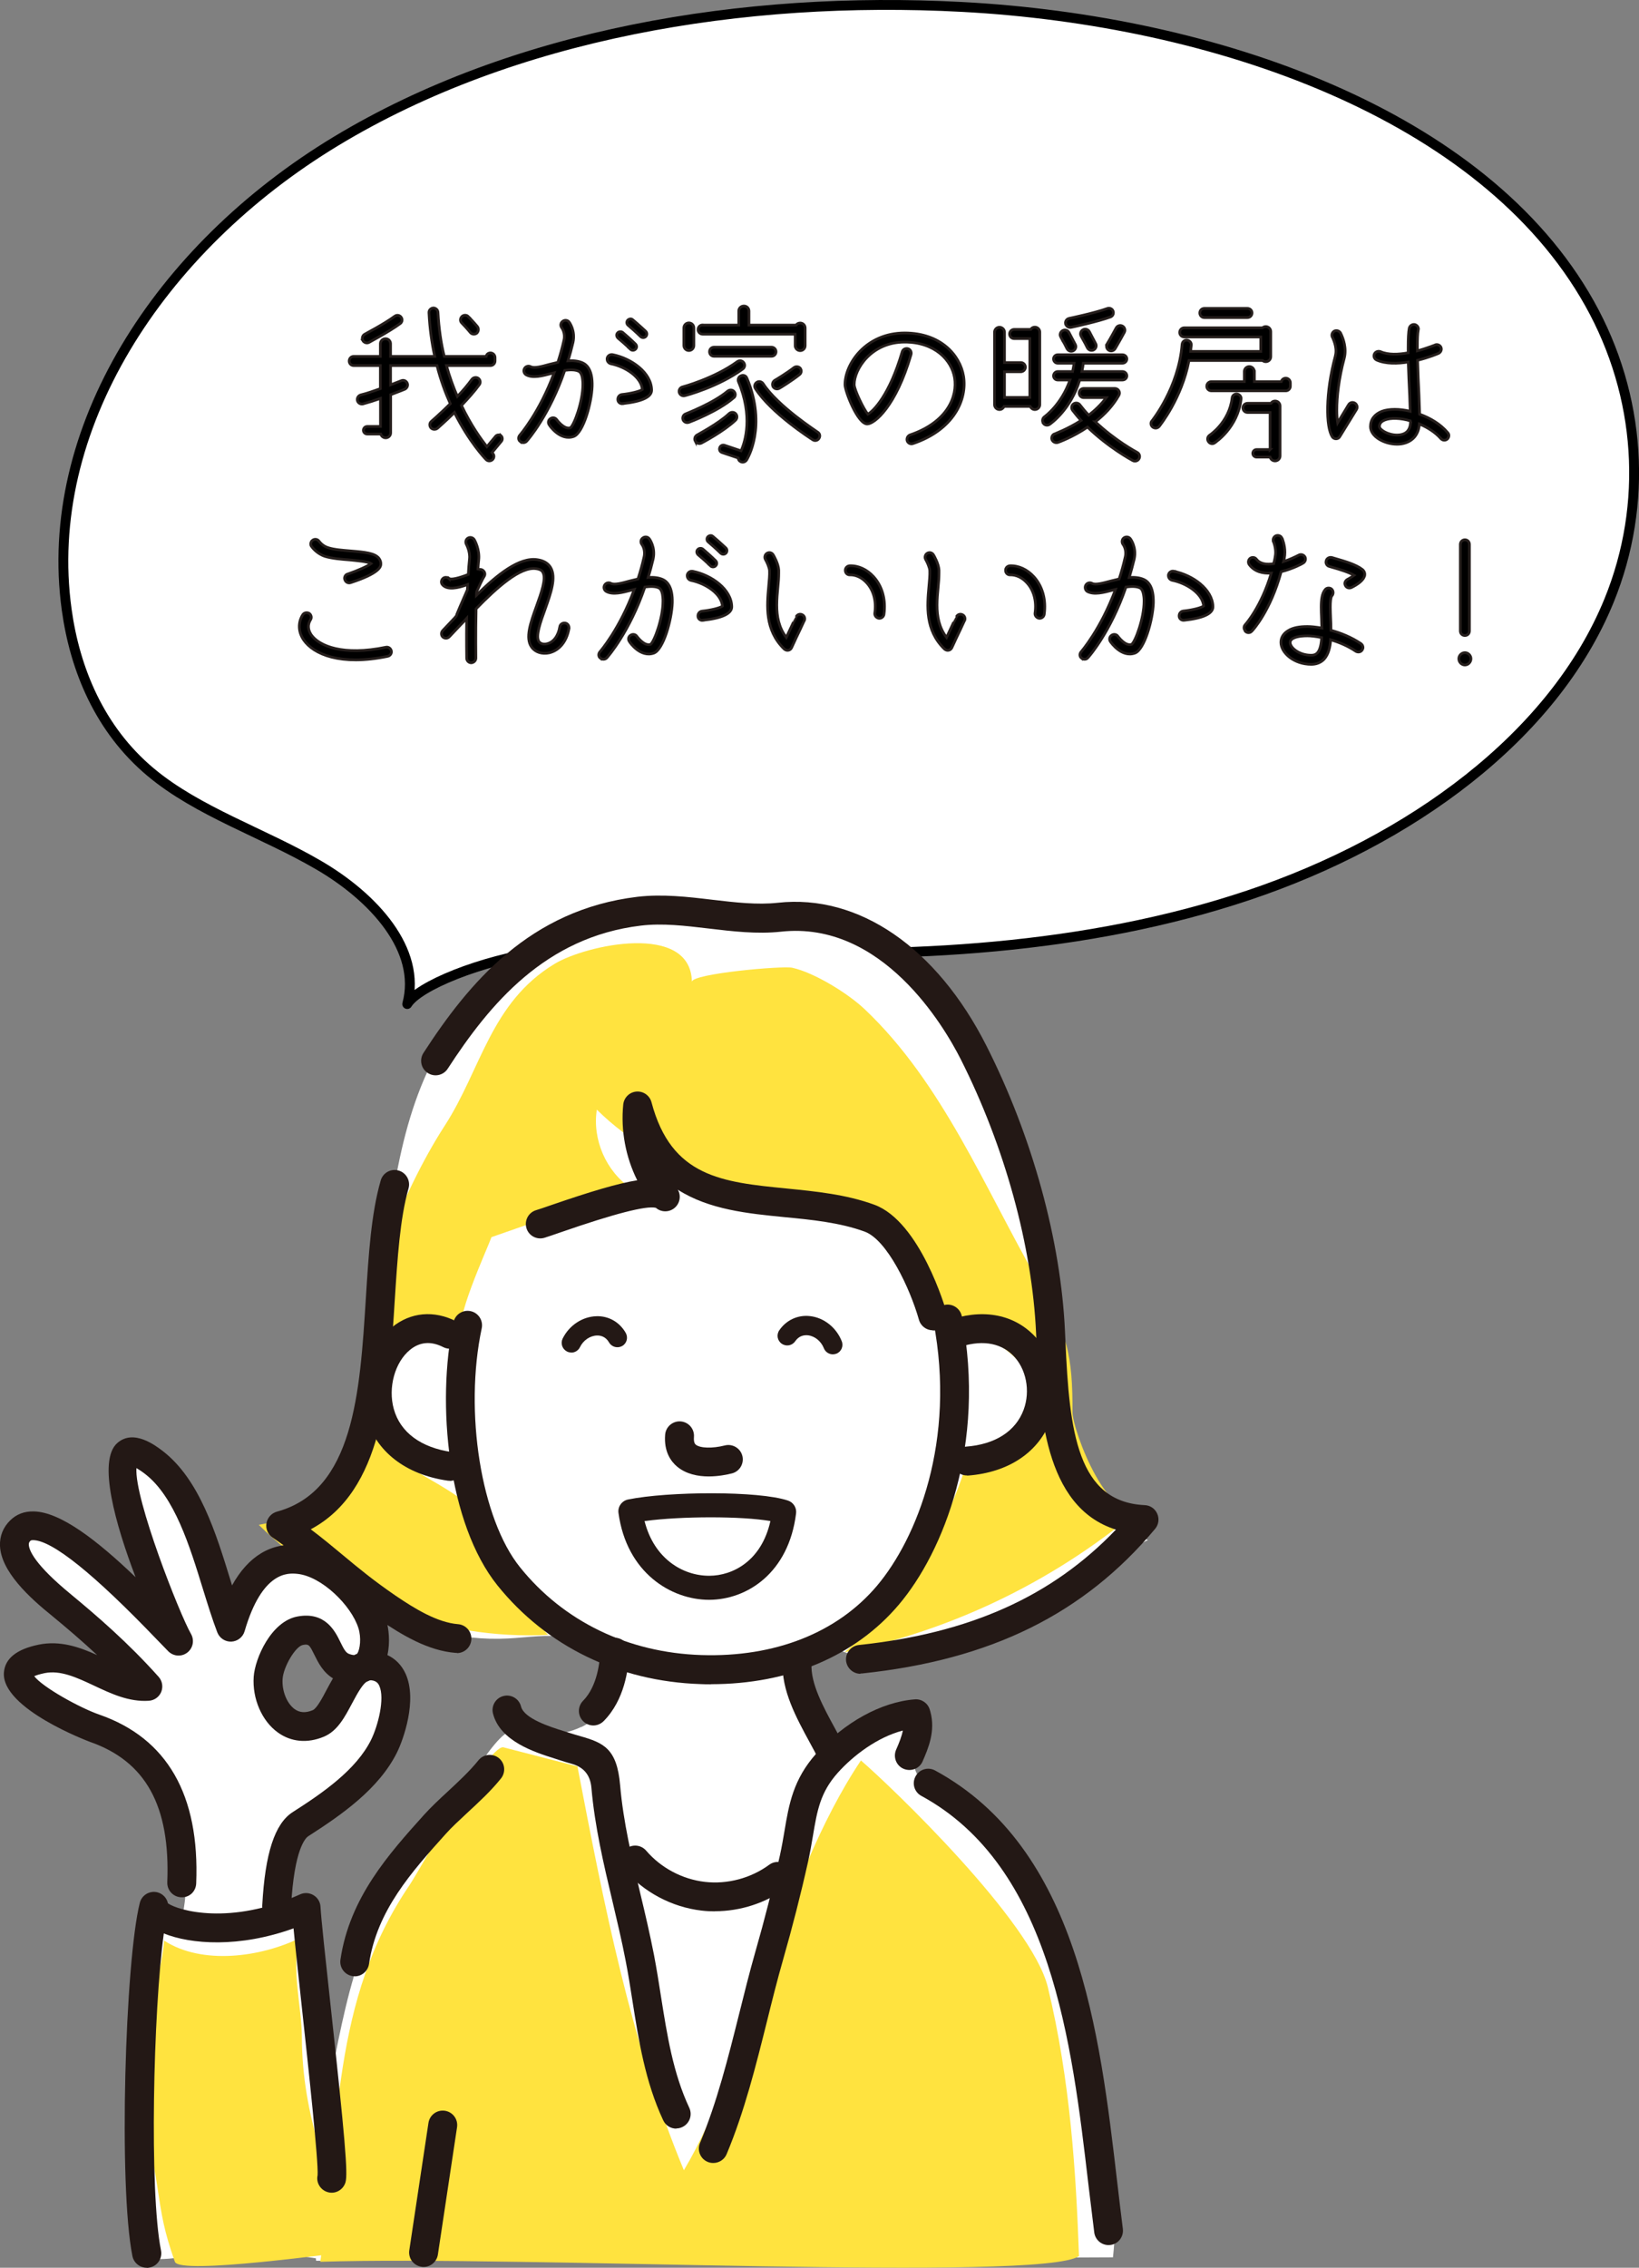
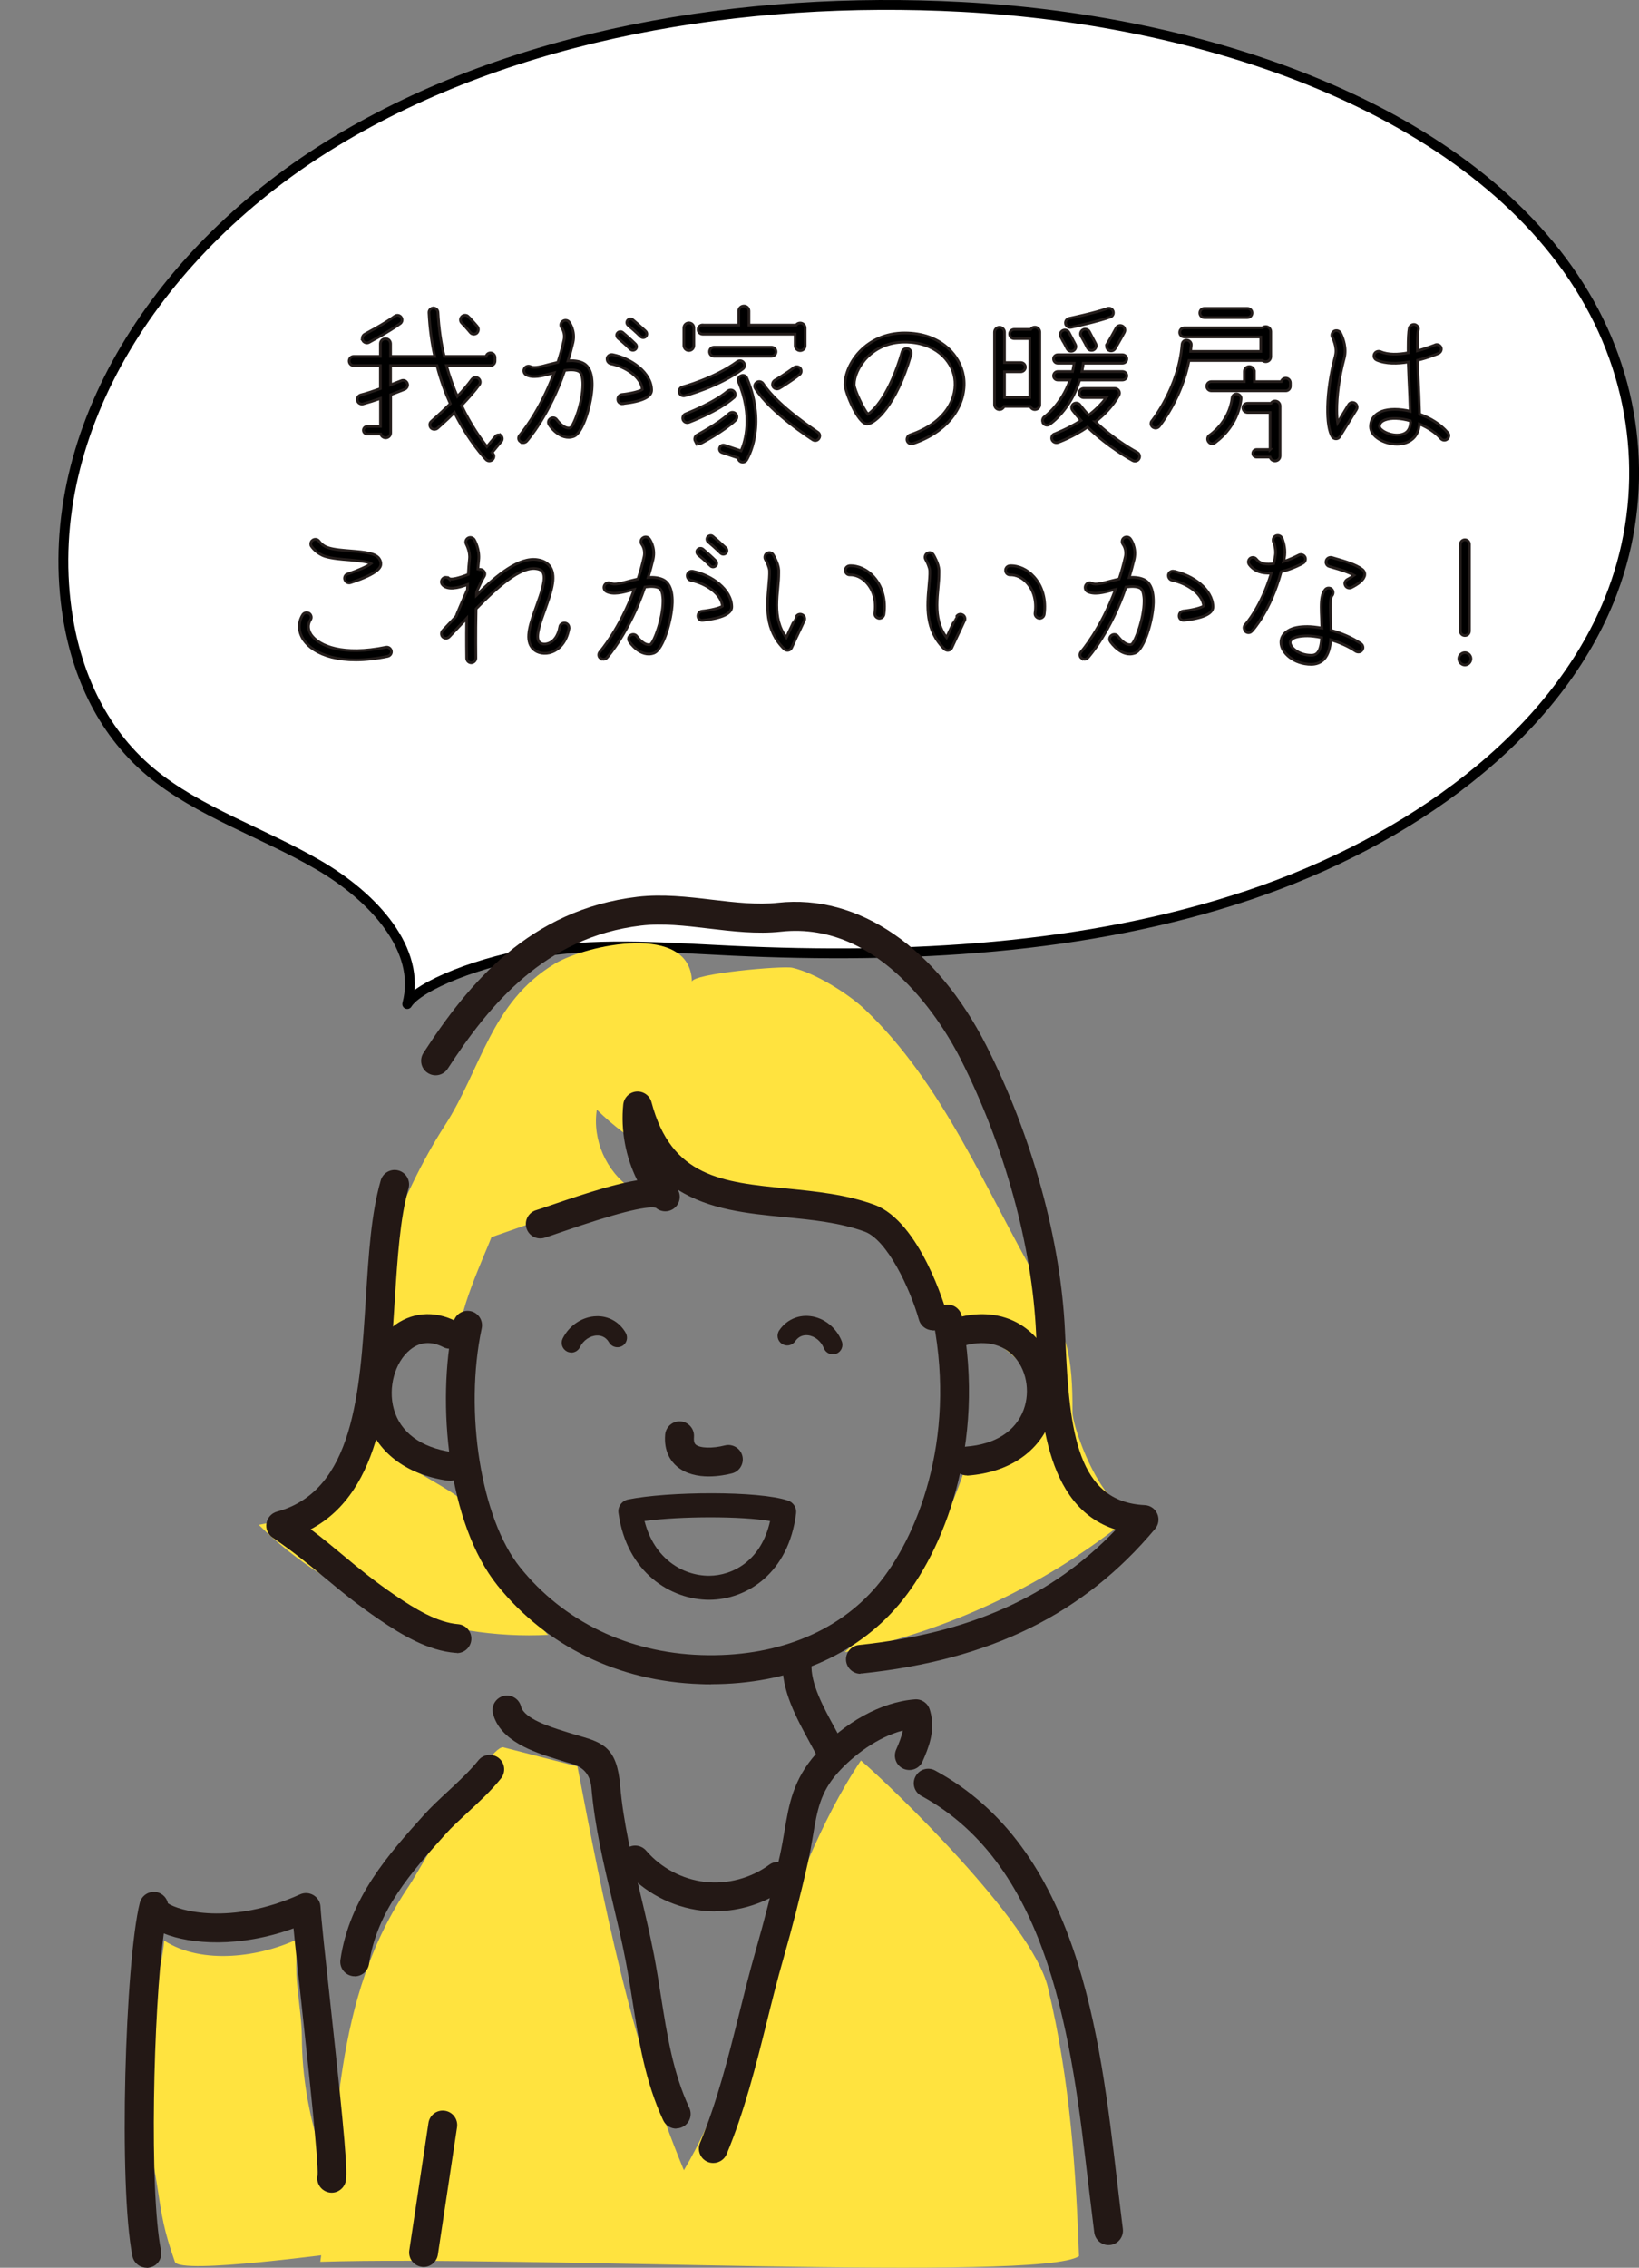
<svg xmlns="http://www.w3.org/2000/svg" id="_イヤー_2" viewBox="0 0 151.37 209.35">
  <rect x="0" y="0" width="151.37" height="209.35" fill="#808080" stroke="none" />
  <defs>
    <style>.cls-1,.cls-2{fill:#fff;}.cls-3{fill:#ffe33f;}.cls-4{fill:#231815;}.cls-2{stroke:#000;stroke-linecap:round;stroke-linejoin:round;stroke-width:.91px;}.cls-5{stroke:#251e1c;stroke-miterlimit:10;stroke-width:.25px;}</style>
  </defs>
  <g id="_イヤー_1-2">
    <path class="cls-2" d="M37.61,92.69c1.35-5.01-3.11-9.88-8.21-12.84-5.09-2.97-11.12-4.91-15.49-8.57-4.72-3.95-6.99-9.5-7.75-14.99C3.86,39.68,14.66,22.92,31.04,13.03,47.41,3.14,68.56-.44,88.84,.64c23.36,1.24,48.17,9.89,57.96,27.37,4.77,8.52,5.43,18.53,1.81,27.42-5.13,12.59-18.36,22.21-33.32,27.22-14.96,5.01-31.53,5.88-47.66,5.12-5.84-.28-11.74-.76-17.5,.07-5.76,.83-11.5,3.18-12.52,4.85Z" />
    <g>
      <path class="cls-5" d="M46.27,40.22c.14,.13,.16,.35,.05,.5l-.88,1.06s.05,.05,.05,.06c.18,.16,.16,.43,0,.59-.18,.16-.43,.16-.59,0-.11-.11-1.57-1.63-2.93-4.35-.83,.82-1.52,1.41-1.57,1.46-.18,.14-.45,.13-.61-.05-.14-.18-.13-.45,.05-.59,.02-.02,.82-.71,1.75-1.63-.46-1.02-.9-2.21-1.23-3.52h-4.29v1.78c.58-.22,.98-.38,.98-.38,.22-.1,.46,0,.56,.22,.1,.21-.02,.46-.22,.56-.05,.02-.59,.24-1.31,.51v3.52c0,.26-.21,.46-.46,.46-.22,0-.4-.16-.46-.35h-1.25c-.19,0-.35-.16-.35-.35s.16-.35,.35-.35h1.23v-2.59c-.53,.19-1.1,.37-1.62,.51-.22,.05-.45-.08-.51-.3-.06-.24,.08-.46,.3-.53,.58-.14,1.23-.37,1.82-.58v-2.13h-2.46c-.24,0-.42-.19-.42-.42,0-.24,.18-.43,.42-.43h2.46v-1.17c0-.26,.22-.46,.48-.46s.46,.21,.46,.46v1.17h4.08c-.27-1.23-.46-2.58-.53-4.02-.02-.24,.16-.43,.4-.45,.22,0,.43,.18,.43,.42,.08,1.46,.27,2.82,.58,4.05h3.87c.03-.18,.19-.32,.4-.32,.22,0,.42,.19,.42,.43v.32c0,.22-.19,.42-.42,.42h-4.07c.29,1.04,.64,2,1.01,2.85,.5-.51,.96-1.06,1.34-1.58,.14-.19,.42-.22,.59-.1,.19,.14,.24,.4,.1,.59-.46,.64-1.07,1.31-1.65,1.92,.86,1.81,1.79,3.1,2.35,3.81l.8-.96c.11-.14,.34-.18,.5-.05Zm-12.76-8.79c-.11-.21-.03-.46,.18-.58,.02-.02,1.75-.91,2.77-1.66,.19-.14,.45-.1,.59,.1,.14,.19,.1,.45-.1,.59-1.07,.78-2.8,1.68-2.87,1.73-.21,.11-.46,.02-.58-.18Zm9.73-2.21c.5,.5,.83,.91,.85,.93,.14,.19,.11,.45-.06,.61-.19,.14-.45,.11-.59-.06-.02-.02-.32-.4-.78-.87-.18-.16-.18-.43,0-.61,.16-.16,.43-.16,.59,0Z" />
      <path class="cls-5" d="M48.04,40.76c-.18-.14-.19-.42-.03-.59,.02-.03,1.81-2.07,3.17-5.75-.08,.02-.16,.03-.22,.05-.9,.24-1.74,.46-2.35,.14-.21-.11-.29-.37-.18-.58,.11-.21,.37-.29,.58-.18,.32,.18,1.04-.02,1.73-.21,.26-.06,.51-.13,.78-.19,.21-.64,.4-1.31,.56-2.03,.16-.69-.19-1.15-.21-1.17-.13-.19-.1-.45,.1-.59,.18-.14,.45-.11,.58,.06,.03,.03,.61,.8,.37,1.89-.14,.59-.29,1.15-.46,1.7,.46-.03,.91,0,1.33,.18,.43,.19,.94,.7,.9,2.16-.05,1.57-.83,4.32-1.7,4.64-1.23,.45-2.23-.99-2.26-1.06-.14-.19-.1-.45,.1-.58,.19-.14,.46-.1,.59,.1,.02,.02,.67,.93,1.26,.74,.35-.26,1.15-2.4,1.15-3.99,0-.14,0-.27-.02-.4-.02-.27-.11-.72-.37-.83-.35-.16-.8-.14-1.28-.08-1.42,4.15-3.41,6.42-3.51,6.53-.16,.18-.43,.19-.61,.03Zm9.48-3.49c-.24,.03-.45-.14-.46-.37v-.05c0-.22,.16-.4,.37-.43,.82-.08,1.68-.3,1.89-.46-.08-1.14-1.55-2.11-2.91-2.38-.19-.05-.34-.22-.34-.42v-.08c.05-.24,.27-.38,.51-.34,1.74,.35,3.57,1.66,3.6,3.26,.02,.64-.88,1.07-2.66,1.26Zm.7-5.03s-.46-.46-1.14-1.02c-.14-.13-.18-.34-.05-.48,.11-.14,.34-.16,.48-.05,.7,.59,1.17,1.06,1.18,1.07,.14,.14,.14,.35,0,.48-.13,.13-.34,.13-.48,0Zm.22-2.72c.7,.59,1.18,1.06,1.2,1.07,.13,.13,.13,.35,0,.48-.13,.13-.35,.13-.48,0,0,0-.46-.46-1.15-1.04-.14-.11-.16-.32-.05-.46,.13-.14,.34-.18,.48-.05Z" />
      <path class="cls-5" d="M63.04,35.72s2.93-.78,5.06-2.34c.19-.13,.45-.1,.59,.1,.14,.19,.1,.45-.1,.59-2.26,1.65-5.22,2.43-5.35,2.46-.22,.06-.45-.08-.51-.3-.06-.22,.08-.45,.3-.51Zm4.71,1.01c-1.44,1.25-4.02,2.22-4.13,2.26-.22,.08-.46-.03-.54-.24-.08-.22,.03-.46,.24-.54,.03-.02,2.56-.98,3.89-2.11,.18-.14,.45-.13,.59,.05,.16,.18,.14,.45-.05,.59Zm-4.13-6.92c.26,0,.46,.21,.46,.46v1.63c0,.26-.21,.46-.46,.46s-.46-.21-.46-.46v-1.63c0-.26,.21-.46,.46-.46Zm.59,10.92c-.11-.21-.03-.46,.18-.58,.02-.02,1.97-1.04,2.95-1.97,.18-.16,.45-.16,.61,.02,.16,.18,.14,.43-.02,.59-1.07,1.02-3.06,2.07-3.14,2.11-.21,.11-.46,.03-.58-.18Zm.69-10.72h3.33v-1.3c0-.26,.21-.46,.48-.46,.26,0,.46,.21,.46,.46v1.3h4.35c.08-.11,.22-.19,.38-.19,.26,0,.46,.21,.46,.46v1.63c0,.26-.21,.46-.46,.46s-.46-.21-.46-.46v-1.06h-8.55c-.22,0-.42-.19-.42-.42,0-.24,.19-.43,.42-.43Zm6.35,2.88h-5.3c-.24,0-.42-.18-.42-.42s.18-.42,.42-.42h5.3c.22,0,.42,.18,.42,.42s-.19,.42-.42,.42Zm-2.27,2.02c1.87,4.45,.05,7.43-.03,7.56-.13,.19-.38,.26-.58,.13-.11-.06-.19-.19-.19-.32l-1.49-.5c-.19-.06-.29-.26-.22-.45,.06-.18,.26-.29,.45-.22l1.52,.51c.4-.88,1.1-3.2-.24-6.39-.08-.21,.02-.46,.24-.54,.21-.1,.46,0,.54,.22Zm6.07,5.68c-.16-.1-3.84-2.46-5.28-4.71-.13-.19-.08-.46,.13-.59,.19-.13,.45-.06,.58,.13,1.34,2.08,4.99,4.43,5.03,4.47,.21,.13,.26,.38,.13,.58-.13,.21-.38,.26-.58,.13Zm-3.65-4.88c-.11-.21-.05-.46,.14-.59,.02,0,1.15-.69,1.78-1.18,.18-.14,.45-.11,.59,.06,.14,.19,.11,.45-.08,.59-.66,.53-1.79,1.23-1.84,1.25-.21,.13-.46,.06-.59-.13Z" />
      <path class="cls-5" d="M88.16,34.88c-.27-1.63-1.81-3.3-4.61-3.3-3.1,0-4.66,2.51-4.66,3.92,0,.48,.88,2.3,1.26,2.74,.51-.29,2-1.75,3.17-5.76,.06-.22,.3-.35,.53-.29,.22,.06,.35,.3,.29,.53-1.39,4.8-3.38,6.42-4.05,6.42-.88,0-2.05-3.02-2.05-3.63,0-1.95,1.95-4.77,5.51-4.77,3.3,0,5.11,2.02,5.44,4,.35,2.18-.94,4.95-4.67,6.21-.22,.08-.46-.03-.54-.26-.06-.22,.05-.46,.27-.54,3.47-1.18,4.39-3.57,4.11-5.27Z" />
      <path class="cls-5" d="M91.85,37.36v-6.69c0-.26,.21-.46,.46-.46s.46,.21,.46,.46v2.8h1.5c.24,0,.43,.19,.43,.43,0,.22-.19,.42-.43,.42h-1.5v2.37h2.34v-5.43h-1.44c-.24,0-.43-.19-.43-.43,0-.22,.19-.42,.43-.42h1.52c.08-.13,.22-.21,.38-.21,.26,0,.46,.21,.46,.46v6.69c0,.26-.21,.46-.46,.46-.19,0-.35-.13-.43-.29h-2.4c-.08,.16-.24,.29-.43,.29-.26,0-.46-.21-.46-.46Zm4.51,1.7c-.14-.19-.08-.46,.11-.59,.02-.02,1.55-1.09,2.35-3.39h-1.14c-.21,0-.38-.18-.38-.38,0-.22,.18-.4,.38-.4h1.38c.05-.24,.1-.5,.14-.77h-1.52c-.21,0-.38-.18-.38-.4,0-.21,.18-.38,.38-.38h5.99c.22,0,.4,.18,.4,.38,0,.22-.18,.4-.4,.4h-3.62c-.03,.27-.08,.53-.13,.77h3.75c.22,0,.4,.18,.4,.4,0,.21-.18,.38-.4,.38h-3.95c-.85,2.77-2.69,4.03-2.79,4.1-.19,.13-.45,.08-.58-.11Zm4.79-.13c1.84,1.75,3.84,2.82,3.87,2.83,.21,.11,.29,.37,.18,.58-.11,.21-.37,.29-.58,.18-.11-.06-2.23-1.2-4.18-3.09-1.39,.94-2.66,1.39-2.75,1.42-.22,.06-.46-.05-.54-.27-.02-.05-.02-.1-.02-.13,0-.18,.11-.35,.29-.4,.02-.02,1.15-.42,2.42-1.23-.27-.3-.53-.61-.78-.94-.14-.18-.11-.45,.08-.59,.19-.14,.45-.1,.59,.08,.26,.34,.53,.66,.82,.96,.58-.45,1.15-.99,1.62-1.62h-2.08c-.24,0-.42-.19-.42-.43,0-.22,.18-.42,.42-.42h2.87c.14,0,.29,.08,.37,.21,.08,.13,.08,.29,0,.43-.56,.99-1.34,1.79-2.16,2.43Zm-3.19-7.83c-.11-.21-.03-.46,.18-.58,.19-.11,.46-.05,.58,.16,.22,.42,.58,1.09,.59,1.12,.11,.21,.03,.46-.18,.58-.21,.11-.46,.03-.58-.18,0-.02-.35-.69-.59-1.1Zm.45-1.2c-.05-.24,.1-.46,.34-.51,.02,0,2.42-.51,3.51-.91,.22-.08,.46,.02,.54,.24,.08,.22-.02,.46-.24,.54-1.15,.43-3.54,.94-3.63,.96-.24,.05-.46-.1-.51-.32Zm2.19,.7c.22,.42,.58,1.09,.59,1.12,.11,.21,.03,.46-.18,.58-.21,.11-.46,.03-.58-.18,0-.02-.35-.69-.59-1.1-.11-.21-.03-.46,.18-.58,.19-.11,.45-.05,.58,.16Zm1.65,1.15s.35-.58,.83-1.47c.11-.21,.37-.29,.58-.18s.29,.37,.18,.58c-.5,.93-.85,1.49-.86,1.52-.13,.19-.38,.26-.59,.13-.19-.13-.26-.38-.13-.58Z" />
      <path class="cls-5" d="M106.4,38.84s2.46-3.06,2.77-7.04c.02-.24,.22-.42,.45-.4,.24,.03,.42,.22,.4,.46-.02,.19-.05,.38-.06,.58h6.48v-1.33h-7.06c-.24,0-.43-.19-.43-.42,0-.24,.19-.43,.43-.43h7.2c.1-.06,.19-.11,.32-.11,.26,0,.46,.21,.46,.46v2.32c0,.26-.21,.46-.46,.46-.13,0-.22-.05-.32-.11h-6.77c-.67,3.5-2.67,5.97-2.75,6.08-.16,.19-.42,.21-.61,.06-.18-.14-.21-.42-.05-.59Zm4.83-10.37h3.97c.24,0,.43,.18,.43,.42s-.19,.43-.43,.43h-3.97c-.24,0-.42-.19-.42-.43s.18-.42,.42-.42Zm4.62,5.83v.93h2.48c.05-.18,.21-.32,.42-.32,.22,0,.42,.19,.42,.43v.32c0,.22-.19,.42-.42,.42h-6.87c-.24,0-.43-.19-.43-.42,0-.24,.19-.43,.43-.43h3.04v-.93c0-.26,.21-.46,.46-.46s.46,.21,.46,.46Zm-3.67,6.59c-.19,.13-.45,.08-.58-.13-.13-.19-.08-.45,.11-.58,.03-.02,1.82-1.2,2.08-3.44,.02-.22,.22-.4,.46-.37,.22,.03,.4,.24,.37,.46-.3,2.64-2.35,4-2.45,4.05Zm5.12,.61v-3.42h-2.08c-.24,0-.43-.19-.43-.43,0-.22,.19-.42,.43-.42h2.16c.08-.13,.22-.21,.38-.21,.26,0,.46,.21,.46,.46v4.61c0,.26-.21,.46-.46,.46-.22,0-.4-.14-.46-.35h-1.25c-.19,0-.35-.16-.35-.35s.16-.35,.35-.35h1.25Z" />
      <path class="cls-5" d="M123.33,32.83c.21-.79-.27-1.67-.27-1.68-.11-.19-.05-.45,.16-.58,.21-.11,.46-.03,.58,.16,.02,.05,.43,.78,.43,1.67,0,.22-.02,.43-.08,.66-.51,1.89-.69,3.57-.69,4.8,0,.46,.03,.85,.08,1.17,.45-.74,1.01-1.67,1.01-1.67,.13-.21,.38-.27,.59-.14,.19,.13,.26,.38,.14,.58l-1.54,2.5c-.06,.13-.21,.21-.35,.21s-.29-.08-.35-.19c-.59-.91-.64-4.03,.29-7.47Zm9.73,7.65c-.51-.58-1.22-1.02-1.97-1.34-.05,.72-.37,1.17-.64,1.39-.35,.3-.85,.48-1.42,.48-1.17,0-2.46-.7-2.46-1.63,0-.64,.37-1.14,1.06-1.41,.66-.24,1.62-.24,2.61,0-.02-.7-.05-1.46-.05-1.46-.05-.99-.1-2.08-.13-3.09-.98,.16-2.07,.19-2.91-.18-.22-.1-.32-.34-.22-.56,.1-.21,.34-.3,.56-.22,.72,.32,1.68,.27,2.56,.11v-.51c0-.78,.03-1.42,.1-1.76,.06-.24,.29-.38,.51-.34,.19,.05,.34,.22,.34,.42,0,.03-.02,.06-.02,.1-.06,.29-.08,.85-.08,1.54v.37c.91-.24,1.6-.54,1.62-.54,.21-.1,.46,0,.56,.21,.1,.22-.02,.46-.22,.56-.06,.03-.88,.38-1.94,.64,.03,1.06,.08,2.22,.13,3.22,0,0,.03,1.04,.06,1.76,.98,.35,1.92,.91,2.59,1.7,.08,.08,.11,.18,.11,.27,0,.11-.05,.24-.14,.32-.18,.16-.43,.14-.59-.03Zm-2.79-1.55l-.02-.08c-.9-.26-1.78-.3-2.35-.08-.45,.18-.5,.43-.5,.61,0,.29,.78,.78,1.62,.78,.26,0,.62-.05,.88-.27,.24-.21,.37-.53,.37-.96Z" />
      <path class="cls-5" d="M35.8,60.59c-4.34,.9-6.85-.19-7.76-1.52-.5-.74-.53-1.6-.08-2.32,.13-.19,.38-.24,.59-.13,.19,.13,.26,.4,.13,.59-.27,.43-.26,.91,.06,1.39,.72,1.04,2.95,1.97,6.9,1.15,.22-.05,.45,.1,.5,.34,.05,.22-.1,.45-.34,.5Zm-3.67-7.6c.93-.32,1.86-.74,2.14-.96-.29-.19-1.33-.27-1.97-.34-.8-.06-1.62-.13-2.26-.32-.82-.26-1.26-.91-1.28-.94-.05-.06-.06-.14-.06-.22,0-.14,.06-.27,.19-.35,.19-.13,.45-.08,.58,.11,.02,.02,.3,.43,.83,.59,.54,.18,1.33,.24,2.07,.3,1.38,.11,2.22,.21,2.61,.66,.14,.18,.21,.38,.19,.59-.02,.19-.08,.8-2.79,1.68-.22,.08-.46-.05-.53-.27-.02-.05-.03-.08-.03-.13,0-.18,.11-.35,.3-.4Z" />
      <path class="cls-5" d="M52.55,58.01c-.21,1.2-.88,2.03-1.83,2.26-.64,.14-1.28-.05-1.62-.53-.61-.83-.1-2.26,.45-3.78,.43-1.2,.93-2.56,.58-3.14-.03-.06-.14-.26-.61-.32-1.46-.22-3.63,1.73-5.55,3.7-.05,2.37-.02,4.53-.02,4.56,0,.22-.19,.42-.43,.43-.22,0-.42-.19-.42-.43,0-.11-.03-1.71,0-3.67-.19,.21-.37,.4-.56,.59l-1.04,1.1c-.18,.18-.43,.18-.61,.02-.16-.16-.16-.43,0-.59l1.04-1.1c.08-.08,.16-.18,.22-.26,.02-.03,.02-.06,.03-.11,.03-.08,.51-1.23,.99-2.3,0-.16,.02-.32,.02-.48-.9,.34-1.87,.53-2.32,.03-.16-.18-.13-.42,.03-.58s.43-.14,.59,.02v-.02c.18,.13,.93-.05,1.76-.38,.03-.51,.06-.99,.11-1.42,.08-.69-.29-1.36-.29-1.36-.11-.21-.05-.46,.16-.58,.19-.11,.45-.05,.58,.16,.02,.03,.51,.91,.4,1.87-.03,.29-.06,.61-.08,.94,0-.02,.02-.02,.03-.03,.16-.08,.37-.05,.5,.1,.14,.14,.16,.35,.05,.51-.18,.29-.43,.82-.69,1.41-.02,.11-.02,.21-.02,.32,1.92-1.9,3.97-3.54,5.63-3.28,.56,.08,.98,.32,1.22,.72,.54,.91,.03,2.34-.51,3.86-.43,1.18-.91,2.51-.56,2.99,.14,.19,.43,.27,.74,.19,.59-.13,1.04-.72,1.18-1.57,.03-.22,.26-.38,.5-.34,.22,.03,.38,.26,.34,.48Z" />
      <path class="cls-5" d="M55.44,60.76c-.18-.14-.19-.42-.03-.59,.02-.03,1.81-2.07,3.17-5.75-.08,.02-.16,.03-.22,.05-.9,.24-1.74,.46-2.35,.14-.21-.11-.29-.37-.18-.58,.11-.21,.37-.29,.58-.18,.32,.18,1.04-.02,1.73-.21,.26-.06,.51-.13,.78-.19,.21-.64,.4-1.31,.56-2.03,.16-.69-.19-1.15-.21-1.17-.13-.19-.1-.45,.1-.59,.18-.14,.45-.11,.58,.06,.03,.03,.61,.8,.37,1.89-.14,.59-.29,1.15-.46,1.7,.46-.03,.91,0,1.33,.18,.43,.19,.94,.7,.9,2.16-.05,1.57-.83,4.32-1.7,4.64-1.23,.45-2.23-.99-2.26-1.06-.14-.19-.1-.45,.1-.58,.19-.14,.46-.1,.59,.1,.02,.02,.67,.93,1.26,.74,.35-.26,1.15-2.4,1.15-3.99,0-.14,0-.27-.02-.4-.02-.27-.11-.72-.37-.83-.35-.16-.8-.14-1.28-.08-1.42,4.15-3.41,6.42-3.51,6.53-.16,.18-.43,.19-.61,.03Zm9.48-3.49c-.24,.03-.45-.14-.46-.37v-.05c0-.22,.16-.4,.37-.43,.82-.08,1.68-.3,1.89-.46-.08-1.14-1.55-2.11-2.91-2.38-.19-.05-.34-.22-.34-.42v-.08c.05-.24,.27-.38,.51-.34,1.74,.35,3.57,1.66,3.6,3.26,.02,.64-.88,1.07-2.66,1.26Zm.7-5.03s-.46-.46-1.14-1.02c-.14-.13-.18-.34-.05-.48,.11-.14,.34-.16,.48-.05,.7,.59,1.17,1.06,1.18,1.07,.14,.14,.14,.35,0,.48-.13,.13-.34,.13-.48,0Zm.22-2.72c.7,.59,1.18,1.06,1.2,1.07,.13,.13,.13,.35,0,.48-.13,.13-.35,.13-.48,0,0,0-.46-.46-1.15-1.04-.14-.11-.16-.32-.05-.46,.13-.14,.34-.18,.48-.05Z" />
      <path class="cls-5" d="M70.69,51.66c-.11-.21-.05-.46,.14-.58,.21-.13,.46-.06,.58,.14,.05,.08,.48,.82,.51,1.41v.26c0,.42-.03,.86-.08,1.34-.05,.53-.1,1.07-.1,1.63,0,1.04,.18,2.08,.88,2.99,.46-1.01,.9-1.91,.91-1.91,.1-.21,.35-.3,.56-.19,.21,.1,.29,.35,.19,.56,0,.02-.62,1.26-1.17,2.48-.06,.13-.18,.22-.3,.24-.14,.03-.27-.02-.38-.11-1.81-1.76-1.6-4-1.44-5.78,.05-.54,.1-1.06,.08-1.47-.02-.3-.24-.78-.38-1.02Zm7.38,1.02c-.02-.24,.16-.43,.4-.45,.8-.03,1.6,.34,2.21,1.01,.8,.88,1.15,2.14,.96,3.47-.03,.24-.26,.4-.48,.37-.24-.05-.4-.26-.37-.48,.16-1.09-.11-2.1-.74-2.79-.45-.5-1.01-.75-1.55-.74-.22,.02-.43-.16-.43-.4Z" />
      <path class="cls-5" d="M85.49,51.66c-.11-.21-.05-.46,.14-.58,.21-.13,.46-.06,.58,.14,.05,.08,.48,.82,.51,1.41v.26c0,.42-.03,.86-.08,1.34-.05,.53-.1,1.07-.1,1.63,0,1.04,.18,2.08,.88,2.99,.46-1.01,.9-1.91,.91-1.91,.1-.21,.35-.3,.56-.19,.21,.1,.29,.35,.19,.56,0,.02-.62,1.26-1.17,2.48-.06,.13-.18,.22-.3,.24-.14,.03-.27-.02-.38-.11-1.81-1.76-1.6-4-1.44-5.78,.05-.54,.1-1.06,.08-1.47-.02-.3-.24-.78-.38-1.02Zm7.38,1.02c-.02-.24,.16-.43,.4-.45,.8-.03,1.6,.34,2.21,1.01,.8,.88,1.15,2.14,.96,3.47-.03,.24-.26,.4-.48,.37-.24-.05-.4-.26-.37-.48,.16-1.09-.11-2.1-.74-2.79-.45-.5-1.01-.75-1.55-.74-.22,.02-.43-.16-.43-.4Z" />
      <path class="cls-5" d="M99.88,60.76c-.18-.14-.19-.42-.03-.59,.02-.03,1.81-2.07,3.17-5.75-.08,.02-.16,.03-.22,.05-.9,.24-1.74,.46-2.37,.14-.19-.11-.27-.37-.16-.58,.11-.21,.37-.29,.58-.18,.3,.18,1.02-.02,1.73-.21,.26-.06,.51-.13,.78-.19,.21-.64,.4-1.31,.56-2.03,.16-.69-.19-1.15-.21-1.17-.13-.19-.1-.45,.08-.59,.19-.14,.45-.11,.59,.06,.03,.03,.61,.8,.37,1.89-.14,.59-.3,1.15-.46,1.7,.46-.03,.91,0,1.33,.18,.43,.19,.93,.7,.9,2.16-.05,1.57-.83,4.32-1.7,4.64-1.23,.45-2.22-.99-2.27-1.06-.13-.19-.08-.45,.11-.58,.19-.14,.46-.1,.59,.1,.02,.02,.67,.93,1.26,.74,.35-.26,1.15-2.4,1.15-3.99,0-.14,0-.27-.02-.4-.03-.27-.11-.72-.37-.83-.35-.16-.8-.14-1.28-.08-1.42,4.15-3.41,6.42-3.52,6.53-.14,.18-.42,.19-.59,.03Zm8.52-8.02c1.76,.35,3.58,1.66,3.62,3.26,.02,.64-.88,1.07-2.66,1.26-.24,.03-.45-.14-.46-.37v-.05c0-.22,.16-.4,.37-.43,.82-.08,1.67-.3,1.89-.46-.08-1.14-1.55-2.11-2.91-2.38-.19-.05-.34-.22-.34-.42v-.08c.05-.24,.27-.38,.5-.34Z" />
      <path class="cls-5" d="M115.03,58.25c-.18-.16-.18-.42-.02-.59,.02-.02,1.46-1.6,2.4-4.75-.78,.05-1.54-.13-2.03-.78-.14-.18-.1-.45,.08-.59,.19-.13,.45-.1,.59,.1,.34,.43,.94,.5,1.58,.4,.05-.21,.11-.43,.14-.66,.11-.54-.05-1.06-.13-1.31-.05-.06-.06-.13-.06-.21,0-.24,.19-.43,.42-.43,.19,0,.34,.11,.4,.27l.02,.02,.03,.08c.1,.29,.32,.98,.16,1.75-.02,.1-.03,.19-.06,.29,.58-.19,1.07-.43,1.39-.59,.19-.11,.45-.05,.58,.16,.11,.21,.03,.46-.18,.58-.06,.05-.96,.53-2.02,.79-.98,3.62-2.62,5.41-2.71,5.49-.16,.18-.42,.18-.59,.02Zm7.86,.83c-.05,.72-.22,1.36-.62,1.79-.3,.3-.69,.46-1.17,.46-1.6,0-2.8-1.07-2.8-2.03,0-.45,.24-.83,.69-1.09,.42-.26,1.01-.37,1.76-.37,.34,0,.8,.05,1.33,.14-.02-.3-.02-.59-.03-.88-.02-.38-.03-.74-.03-1.07,0-.7,.08-1.26,.37-1.6,.14-.18,.42-.19,.59-.05,.1,.1,.14,.21,.14,.32s-.03,.21-.1,.29c-.13,.13-.16,.58-.16,1.06,0,.34,.02,.71,.03,1.02,.02,.37,.03,.75,.03,1.12,.9,.24,1.89,.64,2.77,1.23,.11,.08,.19,.21,.19,.35,0,.08-.03,.16-.08,.24-.13,.19-.38,.24-.59,.11-.74-.5-1.55-.83-2.32-1.06Zm-.83-.22c-.53-.11-.99-.16-1.31-.16-.75,0-1.14,.13-1.34,.24-.26,.16-.26,.32-.26,.37,0,.48,.82,1.18,1.95,1.18,.24,0,.42-.06,.56-.21,.26-.27,.37-.82,.4-1.42Zm3.97-5.76c-.05,.46-.69,.88-1.22,1.14-.21,.1-.46,.02-.56-.19-.03-.06-.05-.13-.05-.19,0-.14,.1-.3,.24-.37,.22-.11,.46-.27,.61-.38-.5-.29-1.28-.53-1.95-.72l-.34-.1c-.18-.05-.3-.22-.3-.4,0-.05,.02-.08,.02-.13,.06-.22,.3-.35,.53-.29l.34,.1c.83,.24,1.87,.54,2.45,.99,.18,.13,.27,.34,.24,.54Z" />
      <path class="cls-5" d="M134.73,60.81c0-.3,.26-.56,.56-.56s.56,.26,.56,.56c0,.32-.26,.58-.56,.58s-.56-.26-.56-.58Zm.14-2.56v-8c0-.22,.18-.42,.42-.42s.42,.19,.42,.42v8c0,.24-.18,.42-.42,.42s-.42-.18-.42-.42Z" />
    </g>
    <g>
-       <path class="cls-1" d="M88.03,166.69c-1.03-.71-2.15-1.34-2.95-2.3-1.23-1.5-.84-4.06-.54-5.85-2.66,.21-5.29,.8-7.79,1.74-2.03,.77-2.61-2.5-3.06-3.61-.4-1-.67-2.16-.19-3.12,.53-1.05,1.85-1.51,3.02-1.39,1.31,.13,2.34,.85,3.62,.91,1.22,.05,2.75-.45,3.95-.7,2.7-.55,5.36-1.32,7.94-2.29,2.58-.97,5.09-2.14,7.49-3.5,.72-.41,6.2-4.54,6.52-4.38-5.22-2.66-7.82-8.7-8.67-14.49-.85-5.79-.36-11.73-1.39-17.49-.88-4.95-2.99-10.54-6.51-14.24-2.82-2.96-5.35-6.68-8.96-8.72-3.65-2.06-6.85-1.74-10.81-1.9-.28-.01-.56-.03-.83-.05-3.35-.27-6.42-1.25-9.91-.75-7.09,1.01-13.82,5.01-17.7,11.09-4.39,6.85-5.13,15.32-6.11,23.4-.98,8.08-2.54,16.62-8.04,22.61,.76,1.07,1.62,2.07,2.55,2.98-1.52-.43-3.16-.39-4.49,.33-1.01,.55-4.78,3.98-4.62,5.04-.09-.63-.2-1.26-.33-1.89-.82-4.09-2.31-8.04-4.39-11.66-.64-1.12-1.72-2.36-2.96-2.01-1.3,.37-1.51,2.11-1.37,3.46,.46,4.52,1.82,8.94,4,12.93-2.05-3.47-4.79-6.52-8.02-8.93-1.41-1.05-3.63-1.88-4.72-.5-1.08,1.37,.21,3.29,1.43,4.54,3.02,3.07,6.04,6.14,9.06,9.22-2.45-1.04-5-1.86-7.6-2.44-.8-.18-1.71-.32-2.39,.14-1.02,.69-.84,2.35,0,3.24s2.09,1.25,3.25,1.67c3.62,1.31,6.95,3.66,8.89,6.98,1.9,3.25,2.17,8.72,1.44,12.18-.89-.13-1.83-.28-2.71-.43-1.87,5.18-1.92,11.51-1.99,16.98-.06,4.99,.58,10.14,1.57,15.03,2.64,.21,4.84-.58,7.36-.98,.76-.12,5.83,.58,8.1,.94,0,.14,.02,.23,.05,.23,24.52-.11,49.05-.21,73.57-.32,.83-8.06-.45-16.3-3.56-23.77-2.68-6.45-5.21-13.81-11.22-17.92Zm-34.34-7.27c-1.97,.96-4.28,.83-6.43,.44-1.49-.27-6,8.16-7.08,9.32-6.46,6.97-7.84,13.46-9.59,22.48,.43-2.28-1.25-16.29-5.5-13.99-.21-2.39,.14-5.21,1.15-7.42,1.07-2.34,2.72-3.15,4.93-4.07,2.27-.94,3.38-1.75,4.82-4.16,.9-1.5,1.68-3.22,1.41-4.95-.27-1.73-2.01-3.32-3.69-2.82-2.29,.68-2.4,4.16-4.51,4.92-2.63,.95-4.26-2.71-4.17-4.95,.07-1.67,1.17-3.57,2.99-3.67,1.88-.11,2.43,2.02,3.91,2.3,3.26,.63,3.02-2.72,1.89-4.99,3.91,2.38,8.52,3.64,13.1,3.4,1.78-.09,3.56-.4,5.32-.13,1.76,.27,3.55,1.26,4.14,2.94,.72,2.06-.7,4.41-2.67,5.36Z" />
      <path class="cls-3" d="M16.15,208.8c-1.02-2.91-1.2-4.14-1.66-7.18-.26-1.76-.74-3.44-.81-5.27-.12-3.02-.2-6.16,.02-9.18,.19-2.7,1.26-5.34,1.46-8.02,3.51,2.28,8.92,1.53,12.52-.23-.82,2.79,.19,6.29,.2,9.16,.03,7.34,2.53,13.04,4.89,19.76-1.63,.12-16.18,2.21-16.62,.96Z" />
      <path class="cls-3" d="M35.63,114.97c-1.68,4.33-1.48,7.61-2.32,12.19-1.03,5.63,.59,11.77-9.41,13.61,6.99,6.9,16.96,10.68,26.77,10.15-.63,.03-6.17-10.97-7.98-12.43-3.03-2.45-9.13-4.1-8.56-9.04,.42-3.66,5.48-9.22,8.58-6.2-.97-.94,2.29-7.93,2.68-9.04,4.3-1.5,8.6-3,12.9-4.5-2.31-1.56-3.6-4.51-3.17-7.27,6.29,6.2,13.31,6.54,21.12,9.26,2.68,.93,5.82,2.27,7.54,4.54,1.7,2.24,1.28,5.57,4.11,7.04,1.29,.67,3.16-.04,4.89,1.24,1.74,1.28,2.95,2.98,3.09,5.17,.26,4.11-3.2,5.94-6.7,5.73-2.11,6.56-6.01,12.53-11.16,17.11,10.2-2.08,19.84-6.82,27.72-13.62-3.13,2.7-6.69-6.9-6.68-8.55,.02-5.13-.46-7.34-3.2-12.12-4.86-8.46-8.78-18.24-15.98-25.06-1.56-1.48-4.66-3.39-6.7-3.84-.89-.2-9.28,.54-9.27,1.3-.1-5.54-9.79-3.41-12.68-1.66-5.92,3.58-6.77,9.73-10.16,14.96-2.03,3.14-3.86,6.96-5.43,11.02Z" />
      <path class="cls-3" d="M29.58,208.8c1.84-12.45,.98-24.06,8.22-34.74,1.09-1.61,7.13-12.76,8.66-12.76,2.29,.59,4.58,1.18,6.87,1.77,2.43,12.64,4.89,25.39,9.83,37.28,5.89-9.86,8.83-26.59,16.35-37.83,2.75,2.36,15.78,14.84,17.26,20.92,2.09,8.63,2.61,17.26,2.88,24.84-3.56,2.39-51.31-.07-70.07,.52Z" />
-       <path class="cls-4" d="M65.49,147.69c-3.51,0-7.62-2.5-8.37-8.02-.08-.58,.31-1.12,.88-1.24,3.67-.75,12.08-.82,14.78,.1,.5,.17,.81,.67,.74,1.19-.68,5.48-4.51,7.95-8,7.97h-.04Zm-5.96-7.26c.88,3.47,3.53,5.04,5.96,5.04h.03c2.15-.01,4.81-1.36,5.63-5.05-2.63-.46-8.21-.46-11.62,0Z" />
+       <path class="cls-4" d="M65.49,147.69c-3.51,0-7.62-2.5-8.37-8.02-.08-.58,.31-1.12,.88-1.24,3.67-.75,12.08-.82,14.78,.1,.5,.17,.81,.67,.74,1.19-.68,5.48-4.51,7.95-8,7.97h-.04Zm-5.96-7.26c.88,3.47,3.53,5.04,5.96,5.04c2.15-.01,4.81-1.36,5.63-5.05-2.63-.46-8.21-.46-11.62,0Z" />
      <path class="cls-4" d="M13.54,209.35c-.62,0-1.18-.44-1.31-1.07-1.3-6.51-.67-27.23,.68-32.61h0c.18-.72,.9-1.15,1.62-.98,.51,.13,.88,.54,.98,1.02,.96,.67,5.77,2.08,12.21-.83,.4-.18,.86-.15,1.24,.08,.38,.23,.62,.63,.64,1.07,.06,1.09,.46,4.8,.89,8.73,1.39,12.78,1.65,15.9,1.42,16.7-.21,.71-.95,1.12-1.65,.91-.67-.2-1.08-.88-.93-1.55,.1-1.2-.85-9.96-1.48-15.77-.3-2.79-.58-5.32-.74-7.03-5.01,1.81-9.48,1.48-11.98,.47-.98,7.15-1.35,23.82-.26,29.27,.14,.72-.32,1.43-1.05,1.57-.09,.02-.18,.03-.26,.03Zm15.8-8.63s-.01,.04-.02,.07c0-.02,.01-.05,.02-.07Z" />
      <path class="cls-4" d="M65.67,155.49c-.33,0-.66,0-.99-.02-7.55-.25-14.2-3.48-18.73-9.1-4.58-5.69-5.67-16.82-4.07-24.3,.15-.72,.86-1.18,1.58-1.03,.72,.15,1.18,.86,1.03,1.58-1.64,7.71-.06,17.61,3.54,22.07,4.03,5.01,9.98,7.88,16.74,8.1,6.78,.22,12.54-2.05,16.21-6.38,3.72-4.4,7.33-13.43,5.23-24.39-.14-.72,.34-1.42,1.06-1.56,.72-.14,1.42,.34,1.56,1.06,2.27,11.88-1.71,21.77-5.82,26.62-4.02,4.75-10.16,7.34-17.35,7.34Z" />
      <path class="cls-4" d="M41.54,136.7c-.06,0-.13,0-.19-.01-3.91-.56-6.66-2.71-7.55-5.9-.83-2.97,.18-6.44,2.39-8.25,1.72-1.41,3.89-1.61,5.96-.55,.66,.34,.92,1.14,.58,1.79-.34,.66-1.14,.92-1.8,.58-1.12-.57-2.15-.49-3.06,.25-1.41,1.15-2.05,3.5-1.5,5.47,.6,2.15,2.5,3.56,5.36,3.97,.73,.1,1.24,.78,1.13,1.51-.09,.67-.67,1.15-1.32,1.15Z" />
      <path class="cls-4" d="M89.3,136.21c-.69,0-1.28-.53-1.33-1.23-.06-.73,.5-1.37,1.23-1.43,2.7-.2,4.6-1.41,5.34-3.41,.64-1.73,.24-3.8-.99-5.02-1.22-1.22-3.05-1.46-5.17-.68-.69,.25-1.46-.1-1.71-.79-.26-.69,.1-1.46,.79-1.71,3.11-1.15,6.02-.68,7.99,1.3,1.97,1.97,2.61,5.12,1.6,7.84-1.11,2.98-3.89,4.85-7.64,5.14-.03,0-.07,0-.1,0Z" />
      <path class="cls-4" d="M79.47,154.52c-.67,0-1.25-.51-1.33-1.19-.08-.73,.45-1.39,1.19-1.47,10.23-1.08,17.83-4.48,23.73-10.65-6.68-2.09-7.07-11.09-7.33-17.26l-.04-.84c-.36-8.05-2.9-17.29-6.97-25.34-1.53-3.02-7.25-12.78-16.59-11.76-2.22,.24-4.48-.03-6.67-.29-2.2-.26-4.28-.51-6.27-.27-8.85,1.06-13.98,7.27-17.84,13.21-.4,.62-1.23,.8-1.85,.39-.62-.4-.79-1.23-.39-1.85,4.19-6.46,9.82-13.22,19.76-14.41,2.3-.27,4.64,0,6.9,.27,2.14,.25,4.16,.49,6.07,.28,7.46-.82,14.66,4.12,19.26,13.2,4.24,8.38,6.89,18.01,7.26,26.43l.04,.85c.36,8.39,1.12,14.84,7.32,15.13,.51,.02,.96,.33,1.16,.8,.2,.46,.13,1-.2,1.39-6.58,7.86-15.18,12.1-27.07,13.35-.05,0-.09,0-.14,0Z" />
      <path class="cls-4" d="M42.19,152.59s-.07,0-.11,0c-2.53-.2-4.9-1.61-7.09-3.1-2.11-1.44-3.58-2.66-5.01-3.85-1.44-1.2-2.81-2.33-4.81-3.7-.43-.29-.65-.81-.56-1.32,.09-.51,.46-.93,.97-1.07,7.09-1.93,7.66-10.97,8.21-19.71,.25-4.01,.49-7.81,1.37-10.86,.2-.71,.94-1.12,1.65-.92,.71,.2,1.12,.94,.92,1.65-.79,2.78-1.02,6.43-1.27,10.3-.52,8.31-1.11,17.63-7.76,21.17,1.13,.85,2.07,1.64,3,2.41,1.44,1.2,2.81,2.33,4.81,3.7,1.79,1.22,3.88,2.5,5.8,2.65,.73,.06,1.28,.7,1.22,1.44-.06,.7-.64,1.23-1.33,1.23Z" />
-       <path class="cls-4" d="M54.8,159.29c-.34,0-.68-.13-.94-.39-.52-.52-.53-1.36-.01-1.89,1.33-1.35,1.55-3.62,1.58-4.53,.02-.74,.64-1.29,1.38-1.29,.74,.03,1.31,.64,1.29,1.38-.05,1.52-.42,4.37-2.35,6.32-.26,.26-.61,.4-.95,.4Z" />
      <path class="cls-4" d="M76.85,163.25c-.49,0-.97-.27-1.2-.75-.25-.51-.55-1.06-.86-1.63-1.24-2.28-2.65-4.85-2.5-7.44,.04-.74,.67-1.29,1.41-1.25,.74,.04,1.3,.67,1.25,1.41-.11,1.82,1.11,4.04,2.18,6,.33,.61,.65,1.19,.92,1.73,.32,.66,.05,1.46-.61,1.79-.19,.09-.39,.14-.59,.14Z" />
      <path class="cls-4" d="M62.46,196.51c-.5,0-.98-.28-1.21-.77-1.66-3.55-2.26-7.35-2.84-11.03-.19-1.22-.39-2.49-.63-3.71-.35-1.84-.8-3.7-1.22-5.5-.8-3.37-1.63-6.87-1.94-10.46q-.15-1.73-1.78-2.2c-.36-.1-.76-.22-1.22-.37l-.37-.12c-1.9-.6-5.07-1.61-5.72-4.16-.18-.71,.25-1.44,.97-1.62,.71-.18,1.44,.25,1.62,.97,.28,1.11,2.66,1.87,3.94,2.27l.38,.12c.42,.14,.8,.24,1.13,.34,2.17,.62,3.41,1.14,3.7,4.53,.29,3.39,1.1,6.79,1.88,10.07,.44,1.83,.88,3.72,1.25,5.61,.24,1.27,.45,2.56,.64,3.8,.58,3.65,1.12,7.1,2.62,10.31,.31,.67,.02,1.46-.64,1.77-.18,.09-.37,.13-.56,.13Z" />
      <path class="cls-4" d="M32.76,182.44c-.06,0-.13,0-.19-.01-.73-.11-1.23-.78-1.13-1.51,.84-5.74,4.5-9.8,7.73-13.39,.64-.71,1.38-1.4,2.17-2.13,1-.93,2.04-1.89,2.85-2.9,.46-.57,1.3-.66,1.88-.2,.57,.46,.66,1.3,.2,1.88-.93,1.16-2.05,2.19-3.12,3.18-.74,.69-1.45,1.34-2,1.96-3.12,3.47-6.35,7.06-7.07,11.99-.1,.66-.67,1.14-1.32,1.14Z" />
      <path class="cls-4" d="M102.38,207.26c-.66,0-1.23-.49-1.32-1.16-.18-1.43-.36-2.91-.54-4.43-1.53-13.08-3.43-29.36-15.43-35.88-.65-.35-.89-1.16-.53-1.81,.35-.65,1.16-.89,1.81-.53,13.21,7.18,15.2,24.22,16.8,37.91,.18,1.51,.35,2.99,.53,4.4,.09,.73-.42,1.4-1.15,1.49-.06,0-.12,.01-.17,.01Z" />
      <path class="cls-4" d="M65.87,199.68c-.17,0-.35-.03-.51-.1-.68-.28-1-1.07-.71-1.75,1.57-3.76,2.6-7.87,3.6-11.86,.48-1.92,.97-3.9,1.52-5.82,.84-2.92,1.6-5.91,2.26-8.87,.17-.78,.3-1.52,.42-2.24,.41-2.45,.8-4.77,2.94-7.16,2.6-2.89,6-4.76,9.1-5,.61-.05,1.18,.33,1.37,.92,.02,.07,.04,.13,.06,.2,.5,1.82-.2,3.42-.71,4.6-.29,.68-1.08,.98-1.76,.69-.68-.29-.98-1.08-.69-1.76,.29-.66,.52-1.24,.62-1.77-2.38,.62-4.6,2.33-6,3.89-1.63,1.82-1.91,3.5-2.3,5.82-.13,.76-.26,1.54-.45,2.39-.67,3.01-1.45,6.05-2.3,9.02-.54,1.88-1.03,3.84-1.5,5.74-1.02,4.08-2.07,8.3-3.72,12.24-.21,.51-.71,.82-1.23,.82Z" />
      <path class="cls-4" d="M65.45,136.3c-.99,0-2.08-.21-2.92-.91-.57-.48-1.23-1.39-1.1-2.95,.06-.73,.71-1.28,1.44-1.22,.73,.06,1.28,.7,1.22,1.44-.04,.52,.11,.65,.16,.7,.4,.34,1.55,.37,2.69,.08,.71-.18,1.44,.25,1.62,.96,.18,.71-.25,1.44-.96,1.62-.47,.12-1.27,.28-2.15,.28Z" />
      <path class="cls-4" d="M86.15,122.81c-.58,0-1.11-.38-1.28-.97-.83-2.92-2.94-7.38-5.01-8.14-2.3-.84-4.91-1.1-7.44-1.34-3.33-.33-6.92-.68-9.82-2.53,.32,.55,.2,1.27-.31,1.69-.51,.42-1.24,.4-1.72-.02-.91-.21-3.84,.55-8.75,2.25-.67,.23-1.21,.42-1.54,.52-.71,.21-1.45-.19-1.66-.89-.21-.71,.19-1.45,.89-1.66,.3-.09,.8-.26,1.43-.48,3.63-1.25,6.15-2,7.91-2.28-1.07-2.15-1.53-4.59-1.29-7,.07-.64,.58-1.14,1.22-1.19,.64-.05,1.23,.37,1.39,.99,1.83,6.91,6.53,7.37,12.49,7.96,2.69,.27,5.48,.54,8.1,1.5,4.22,1.56,6.56,9.57,6.65,9.91,.2,.71-.21,1.45-.92,1.65-.12,.04-.25,.05-.37,.05Z" />
      <path class="cls-4" d="M66.02,176.45c-.41,0-.82-.02-1.23-.07-2.74-.32-5.35-1.7-7.14-3.8-.48-.56-.41-1.4,.15-1.88,.56-.48,1.4-.41,1.88,.15,1.36,1.59,3.34,2.64,5.42,2.88,2.08,.24,4.25-.34,5.94-1.58,.59-.44,1.43-.31,1.86,.28,.44,.59,.31,1.43-.28,1.86-1.89,1.39-4.24,2.15-6.59,2.15Z" />
      <path class="cls-4" d="M39.12,209.28c-.07,0-.13,0-.2-.02-.73-.11-1.23-.79-1.12-1.52l1.77-11.76c.11-.73,.79-1.23,1.52-1.12,.73,.11,1.23,.79,1.12,1.52l-1.77,11.76c-.1,.66-.67,1.14-1.32,1.14Z" />
-       <path class="cls-4" d="M25.55,177.3s-.05,0-.07,0c-.74-.04-1.3-.67-1.26-1.4,.26-4.82,1.16-7.55,2.81-8.61,2.79-1.78,5.87-3.91,7.24-6.67,.64-1.3,1.29-3.82,.76-4.99-.12-.27-.28-.4-.56-.48-.11-.03-.22-.04-.32-.02-.1,.05-.21,.1-.33,.15-.33,.25-.71,.84-1.3,1.96-.67,1.26-1.35,2.57-2.62,3.09-1.51,.63-3.03,.49-4.25-.4-1.47-1.06-2.36-3.12-2.22-5.14,.12-1.7,1.61-5.11,4.04-5.56,2.57-.48,3.48,1.36,3.96,2.35,.33,.68,.52,1.01,.82,1.11,.1,.04,.3,.1,.47,.1,.08-.04,.17-.09,.26-.12,.28-.39,.4-1.49,.12-2.37-.65-2.08-3.4-4.8-5.67-5.01-.8-.07-3.21-.29-4.84,5.3-.16,.55-.65,.93-1.22,.96-.58,.02-1.09-.32-1.3-.85-.46-1.2-.88-2.56-1.33-4.01-1.23-3.99-2.62-8.51-5.33-10.61-.35-.27-.62-.44-.81-.55-.2,2.85,3.99,13.49,5.04,15.31,.33,.58,.19,1.31-.34,1.72-.53,.41-1.27,.36-1.75-.11-.23-.23-.59-.6-1.04-1.07-5.82-6.07-9.67-9.17-11.45-9.2-.17,0-.23,.04-.25,.06-.13,.13-.15,.22-.15,.35,.02,.54,.56,1.86,3.9,4.6l.07,.06c2.25,1.86,5.2,4.39,8.02,7.55,.34,.38,.43,.92,.24,1.39-.19,.47-.64,.79-1.15,.82-1.83,.12-3.47-.65-5.06-1.4-1.6-.75-3.1-1.45-4.57-1.15-.47,.1-.77,.2-.95,.28,.78,1.02,4.2,2.92,6.02,3.55,6.26,2.18,9.27,7.42,8.94,15.58-.03,.74-.62,1.32-1.39,1.28-.74-.03-1.31-.65-1.28-1.39,.28-7.05-1.99-11.16-7.15-12.96-.08-.03-8.16-3.05-7.94-6.38,.09-1.3,1.16-2.17,3.21-2.59,1.98-.41,3.78,.23,5.4,.96-1.46-1.36-2.84-2.53-4.03-3.51l-.07-.06C2.66,147.45,.1,145.06,0,142.72c-.04-.91,.29-1.73,.95-2.37,.56-.55,1.28-.84,2.16-.82,2.45,.04,5.83,2.64,9.41,6.07-1.83-4.81-3.55-10.76-1.68-12.39,1.51-1.32,3.54,.25,4.21,.76,3.38,2.62,4.9,7.57,6.24,11.93,.05,.16,.1,.31,.14,.46,1.51-2.71,3.59-3.97,6.23-3.73,3.44,.31,7.05,3.88,7.99,6.87,.26,.83,.4,2.11,.13,3.29,.75,.35,1.32,.94,1.68,1.73,1.1,2.44-.21,6.08-.8,7.27-1.67,3.36-5.11,5.75-8.2,7.73-.21,.14-1.29,1.09-1.58,6.51-.04,.71-.63,1.26-1.33,1.26Zm2.74-25.48c-.09,0-.19,.02-.32,.04-.67,.12-1.79,1.99-1.87,3.13-.08,1.09,.39,2.27,1.11,2.79,.47,.34,1.02,.37,1.67,.1,.38-.16,.9-1.15,1.28-1.87,.18-.33,.37-.7,.59-1.07-.92-.56-1.37-1.47-1.71-2.16-.38-.77-.49-.95-.76-.95Z" />
      <g>
        <path class="cls-4" d="M52.76,124.86c-.13,0-.27-.03-.39-.09-.44-.22-.62-.75-.41-1.19,.6-1.22,1.82-2.03,3.11-2.07,1.14-.04,2.15,.54,2.72,1.54,.24,.43,.1,.97-.33,1.21-.43,.24-.97,.09-1.21-.33-.32-.55-.79-.65-1.12-.64-.64,.02-1.26,.44-1.57,1.08-.15,.31-.47,.5-.8,.5Z" />
        <path class="cls-4" d="M76.92,125.03c-.35,0-.69-.21-.83-.56-.26-.66-.84-1.13-1.48-1.2-.34-.03-.81,.03-1.17,.55-.28,.41-.83,.51-1.24,.23-.41-.28-.51-.83-.23-1.24,.65-.95,1.72-1.44,2.84-1.31,1.28,.14,2.43,1.05,2.93,2.32,.18,.46-.04,.97-.5,1.15-.11,.04-.22,.06-.33,.06Z" />
      </g>
    </g>
  </g>
</svg>